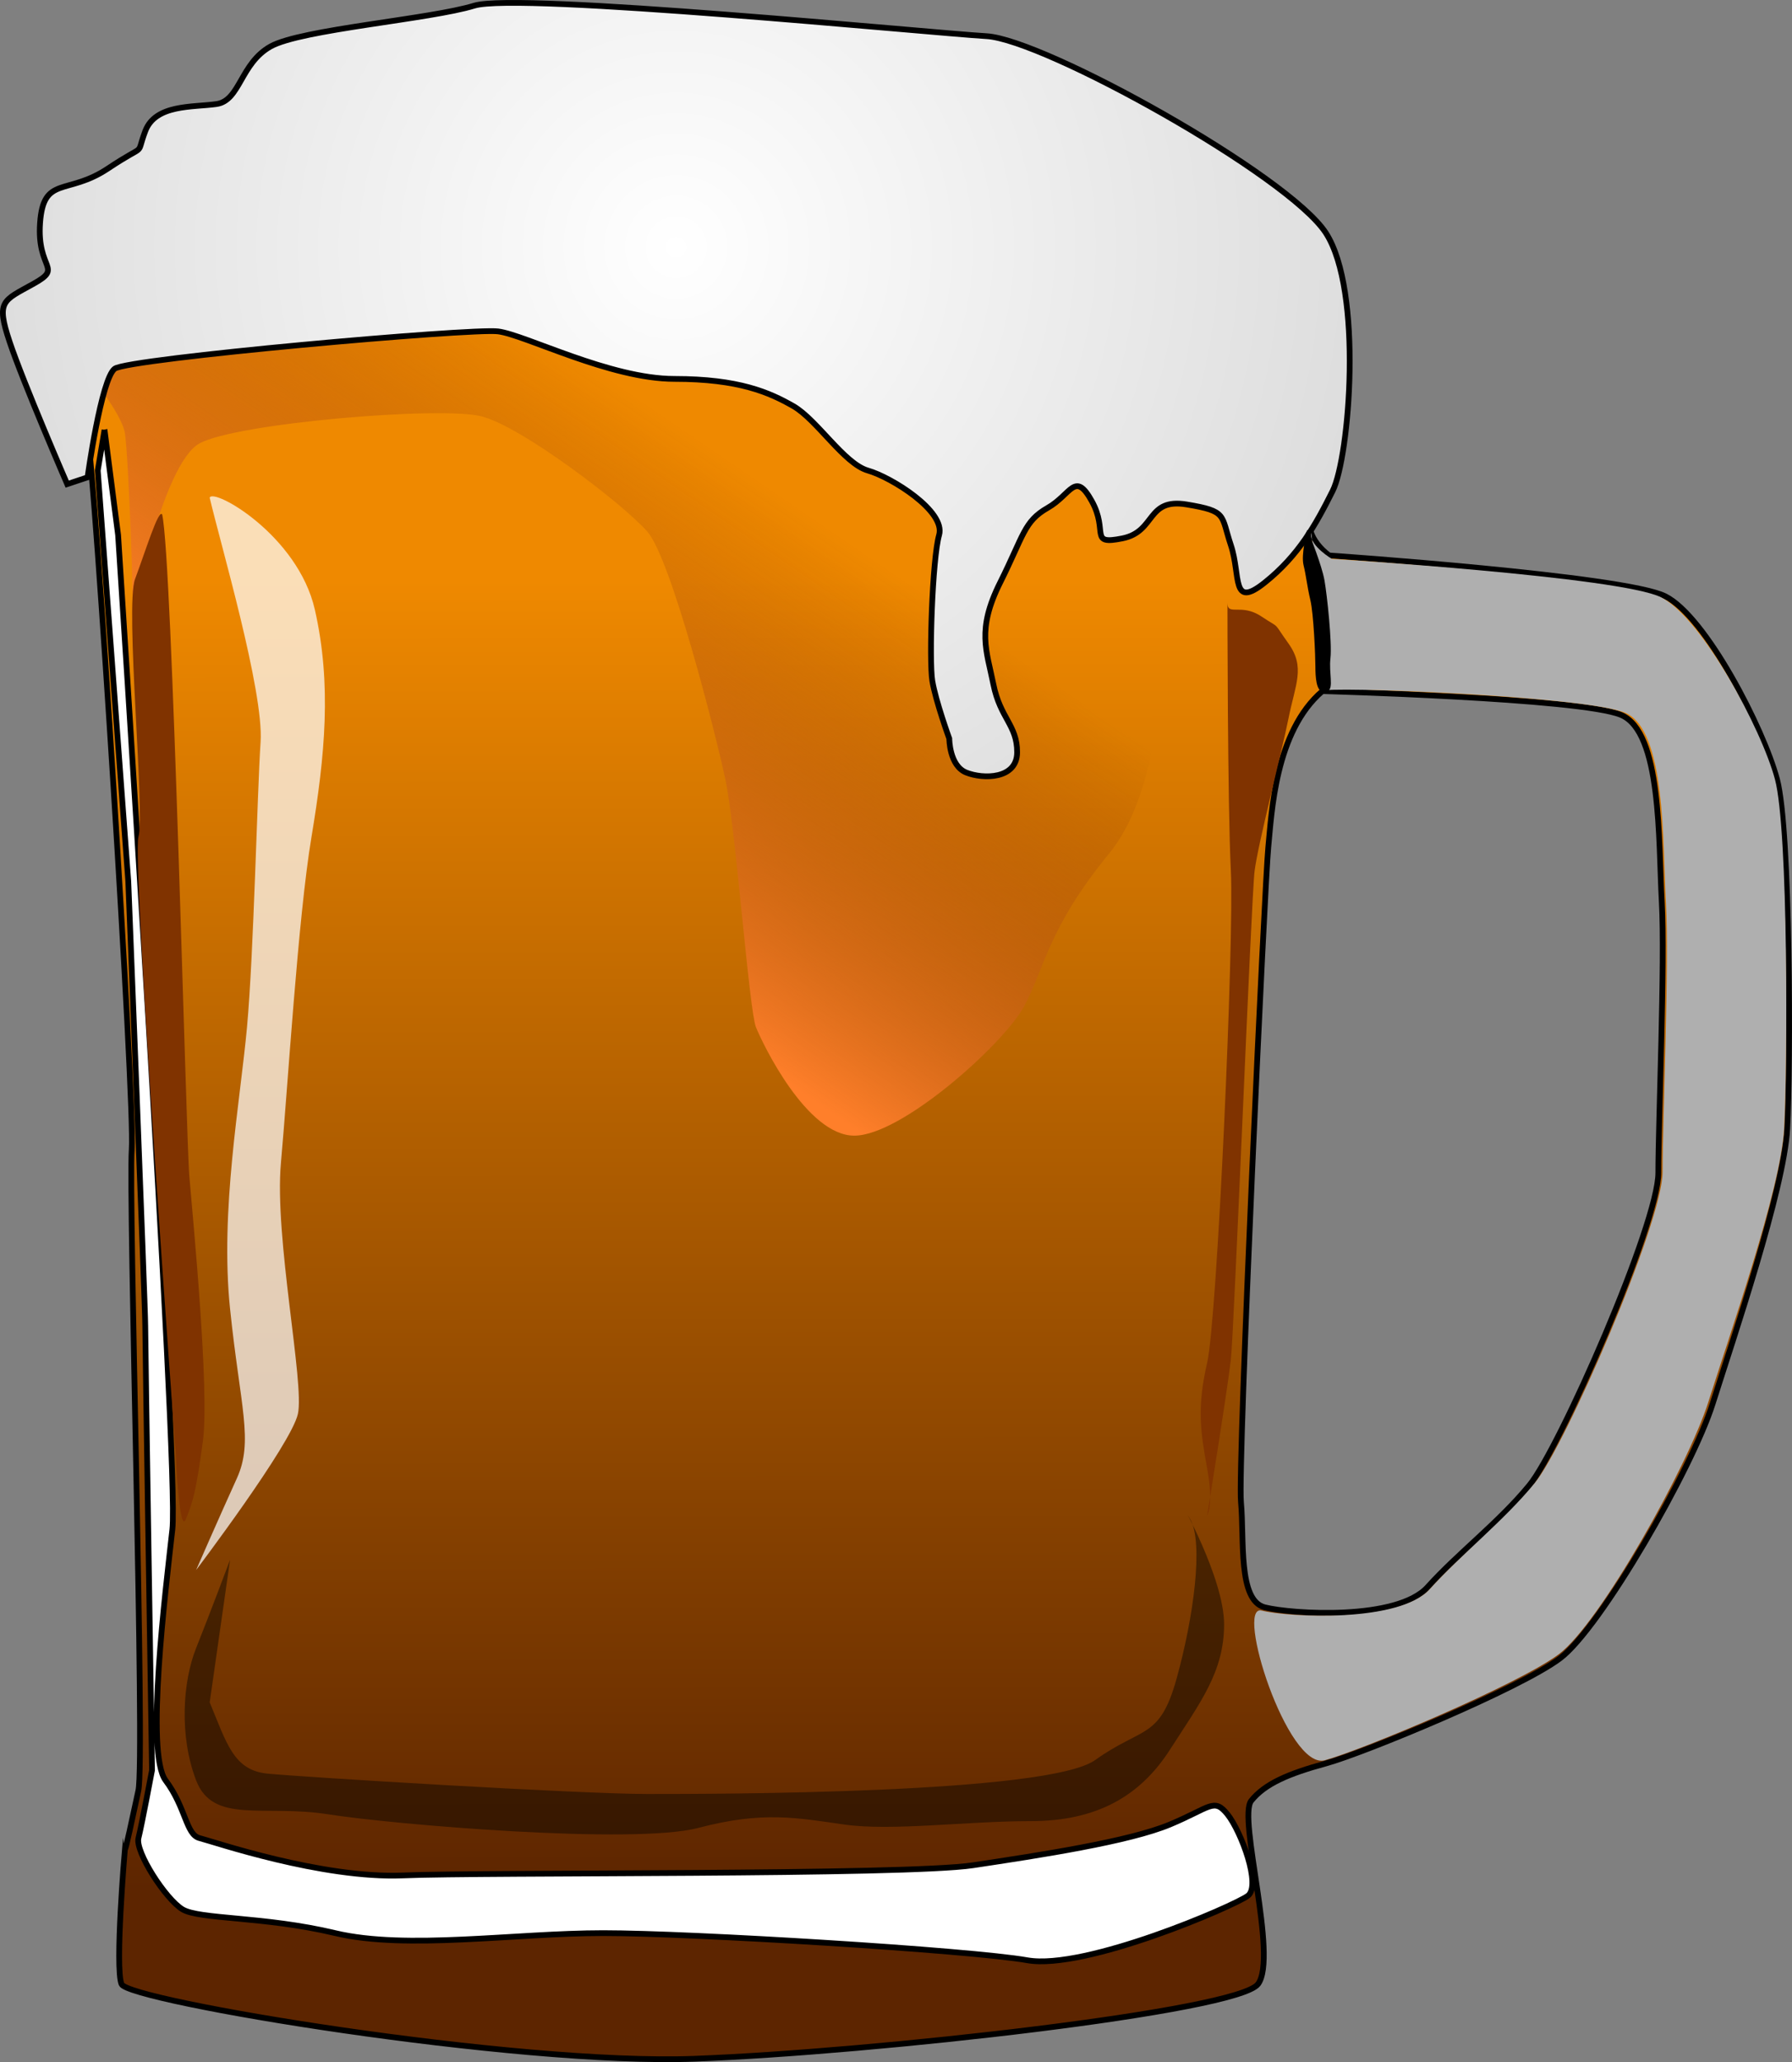
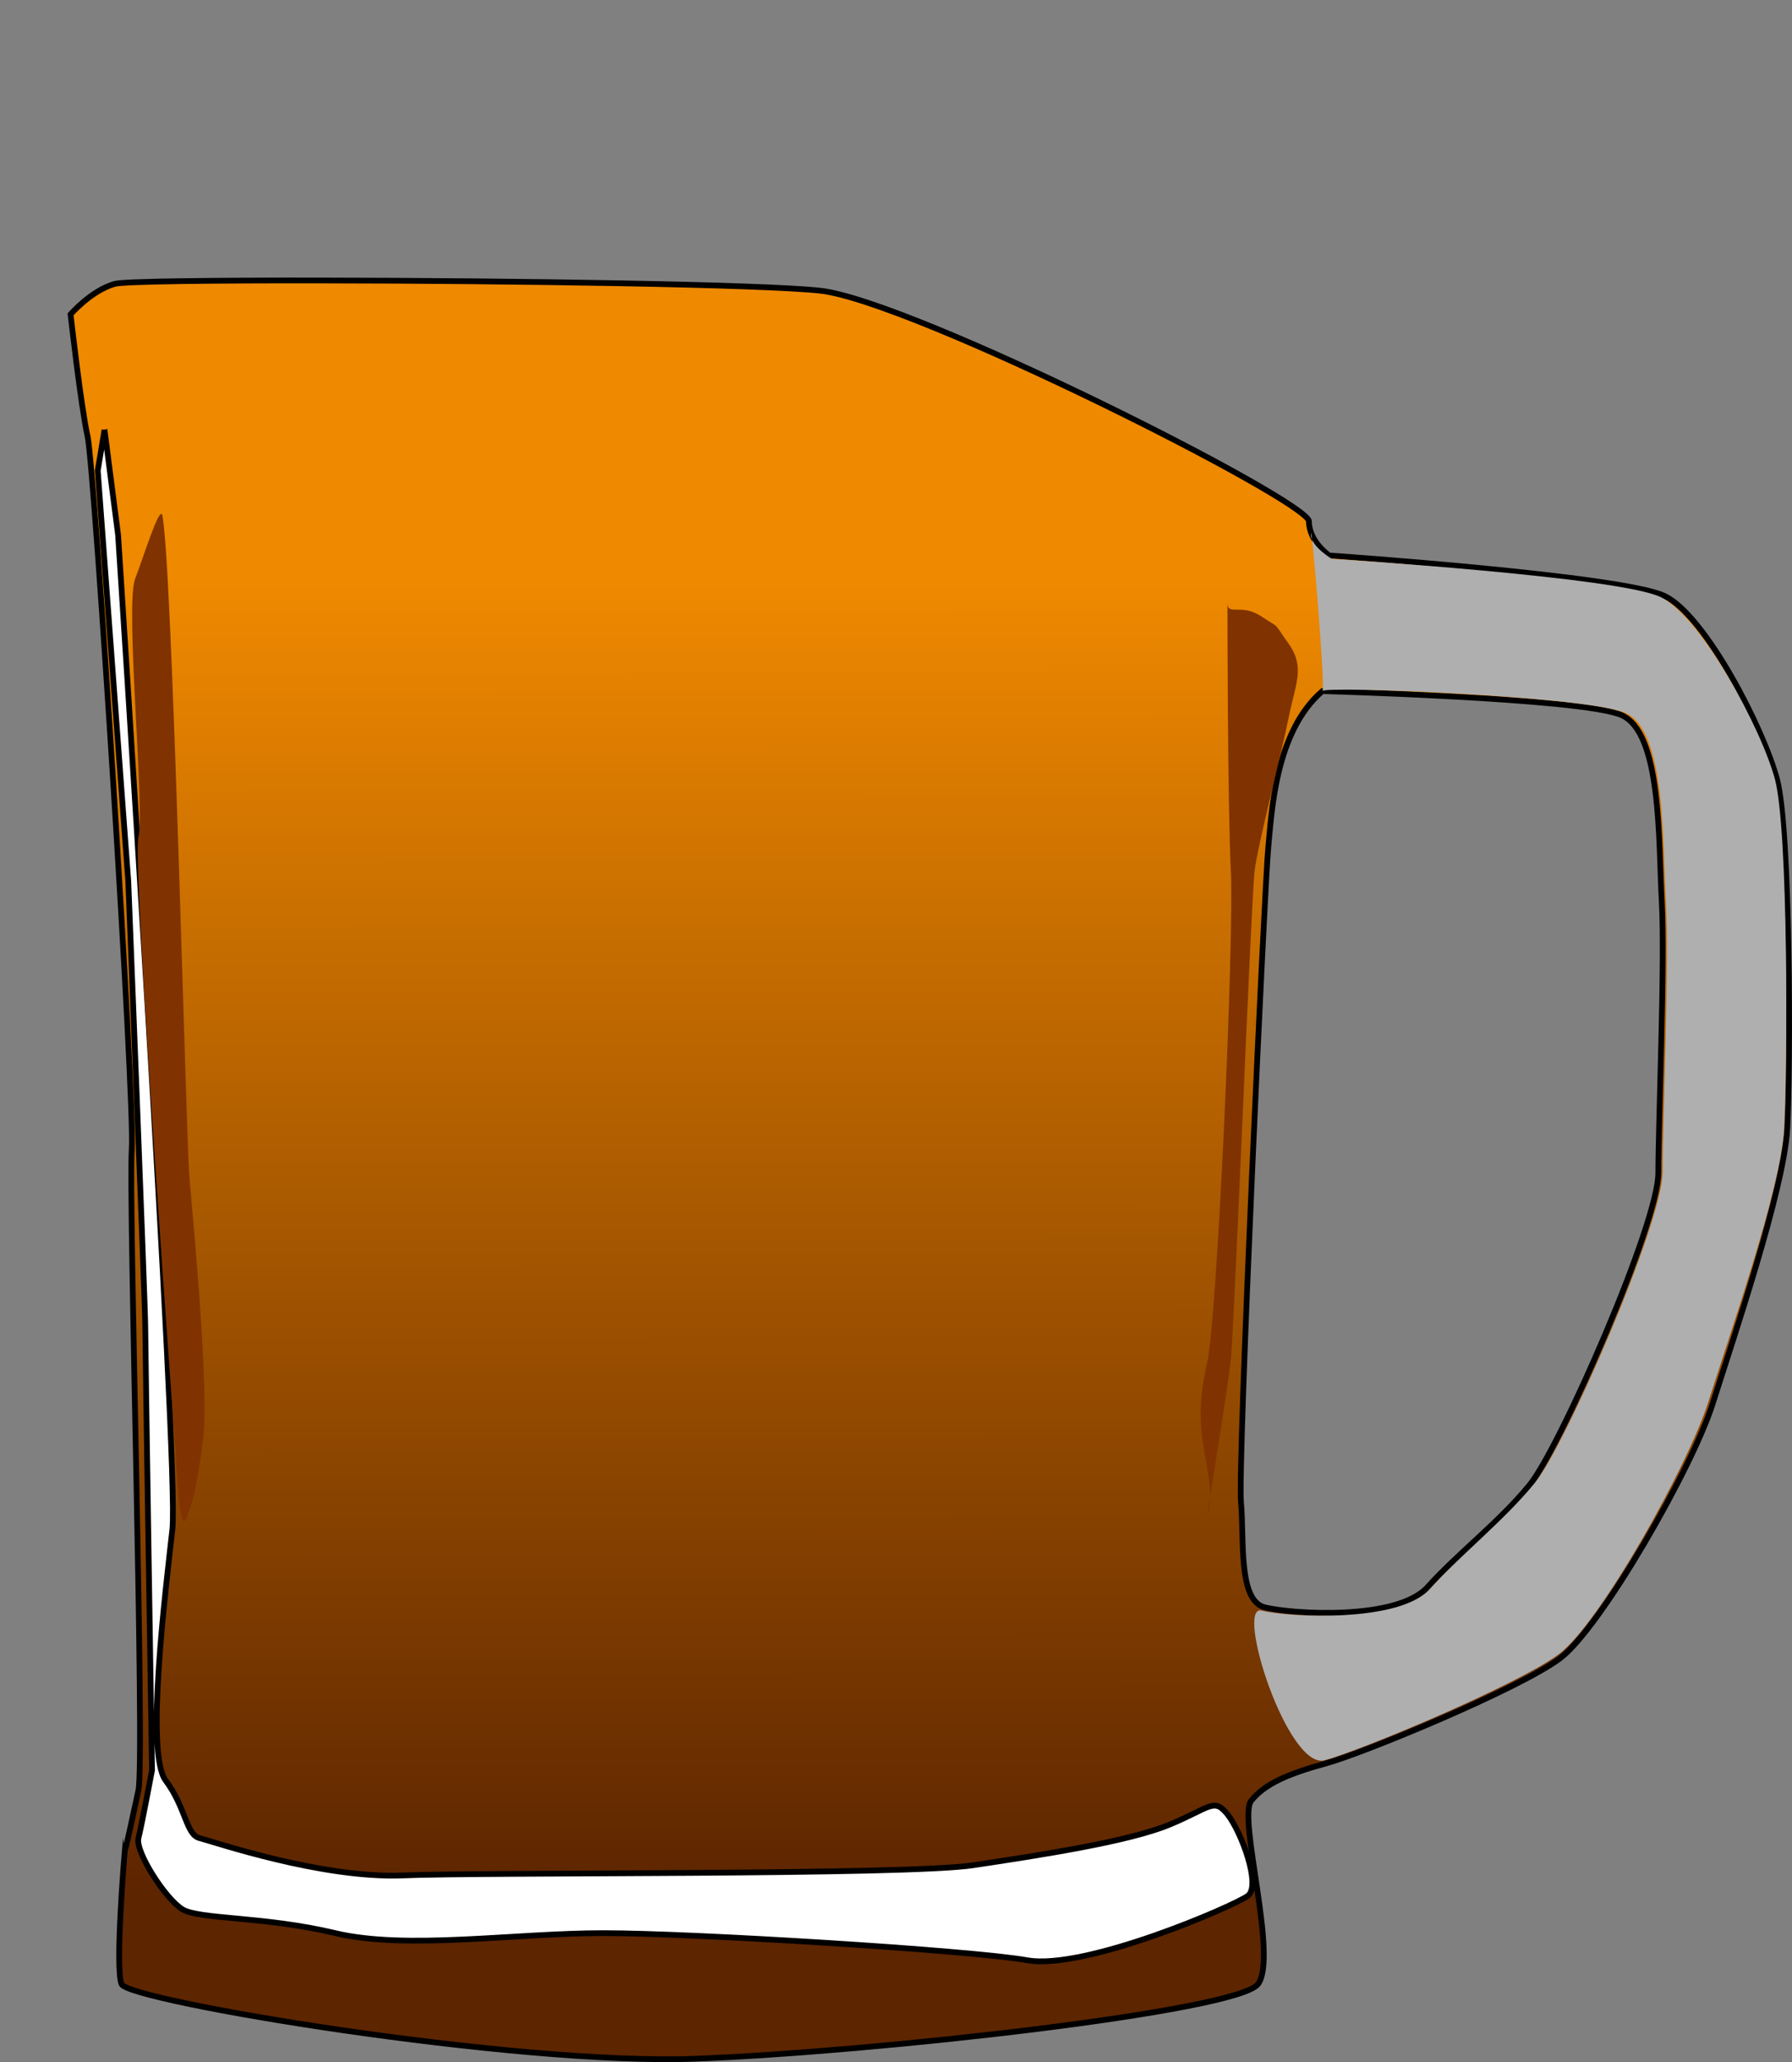
<svg xmlns="http://www.w3.org/2000/svg" xmlns:ns1="http://sodipodi.sourceforge.net/DTD/sodipodi-0.dtd" xmlns:ns2="http://www.inkscape.org/namespaces/inkscape" id="svg2" ns1:docname="beer3.svg" viewBox="0 0 312.249 359.231" version="1.1" ns2:version="0.91 r13725" width="312.249" height="359.231">
  <rect x="0" y="0" width="312.249" height="359.231" fill="#808080" stroke="none" />
  <defs id="defs4">
    <linearGradient id="linearGradient4213" y2="349.41" gradientUnits="userSpaceOnUse" x2="122.01" y1="121.23" x1="121.87" ns2:collect="always" gradientTransform="translate(206.15,216.44)">
      <stop id="stop4209" style="stop-color:#ef8900" offset="0" />
      <stop id="stop4211" style="stop-color:#5d2500" offset="1" />
    </linearGradient>
    <radialGradient id="radialGradient4221" gradientUnits="userSpaceOnUse" cy="45.06" cx="126.23" gradientTransform="matrix(1.755,6.3148e-8,-1.0548e-8,1.766,110.829,200.217)" r="117.84" ns2:collect="always">
      <stop id="stop4217" style="stop-color:#ffffff" offset="0" />
      <stop id="stop4219" style="stop-color:#c5c5c5" offset="1" />
    </radialGradient>
    <linearGradient id="linearGradient4235" y2="117.64" gradientUnits="userSpaceOnUse" x2="160.42" y1="186.8" x1="113.13" ns2:collect="always" gradientTransform="translate(206.15,216.44)">
      <stop id="stop4231" style="stop-color:#ff7f2a" offset="0" />
      <stop id="stop4233" style="stop-color:#813300;stop-opacity:0" offset="1" />
    </linearGradient>
  </defs>
  <ns1:namedview id="base" bordercolor="#666666" ns2:pageshadow="2" ns2:window-y="-8" pagecolor="#ffffff" ns2:window-height="988" ns2:window-maximized="1" ns2:zoom="1.1961507" ns2:window-x="-8" showgrid="false" borderopacity="1.0" ns2:current-layer="layer1" ns2:cx="21.331903" ns2:cy="176.81312" ns2:window-width="1680" ns2:pageopacity="0.0" ns2:document-units="px" fit-margin-top="0" fit-margin-left="0" fit-margin-right="0" fit-margin-bottom="0" />
  <g id="layer1" ns2:label="Layer 1" ns2:groupmode="layer" transform="translate(-214.539,-236.739)">
    <path ns2:connector-curvature="0" style="fill:url(#linearGradient4213);stroke:#000000;stroke-width:1px" d="m 271.025,285.596 c -19.529,-0.024 -34.948,0.151 -36.5,0.594 -4.138,1.182 -7.687,5.312 -7.687,5.312 0,0 1.786,15.961 2.968,21.282 1.183,5.316 8.279,115.88 7.688,124.16 -0.591,8.28 2.338,106.4 1.156,111.72 -1.108,4.99 -2.21,10.49 -2.344,10.19 -0.033,0.38 -1.765,20.6 -0.594,23.53 1.183,2.95 68.576,14.18 99.908,13 31.33,-1.18 94.58,-8.27 98.12,-13 3.55,-4.73 -3.55,-28.98 -1.18,-31.94 2.36,-2.96 6.49,-4.73 13,-6.5 6.5,-1.77 33.71,-12.99 40.81,-18.31 7.09,-5.32 23.05,-33.11 26.59,-44.35 3.55,-11.23 12.41,-37.26 13,-47.9 0.59,-10.64 0.59,-52.01 -1.78,-60.88 -2.36,-8.86 -12.4,-28.36 -19.5,-31.9 -7.09,-3.55 -58.53,-7.1 -58.53,-7.1 0,0 -3.53,-2.39 -3.53,-5.94 0,-3.54 -69.17,-38.409 -85.13,-40.182 -9.97,-1.109 -53.917,-1.741 -86.465,-1.782 z m 173.94,71.534 c -0.59,0 44.94,1.2 52.03,4.15 7.1,2.96 6.51,21.86 7.1,32.5 0.59,10.64 -0.6,38.42 -0.6,47.28 0,8.87 -17.14,47.91 -22.46,54.41 -5.33,6.5 -12.4,11.81 -17.72,17.72 -5.32,5.91 -23.65,4.74 -28.38,3.56 -4.73,-1.18 -3.56,-11.84 -4.16,-18.34 -0.59,-6.5 4.16,-108.18 4.76,-114.09 0.59,-5.92 1.16,-20.1 9.43,-27.19 z" id="path4180" />
-     <path ns2:connector-curvature="0" style="fill:url(#linearGradient4235)" d="m 237.481,344.72 c 0,0 5.32,-27.193 11.823,-30.74 6.503,-3.547 41.972,-6.503 49.066,-4.729 7.094,1.774 24.828,15.37 28.966,20.099 4.138,4.729 11.823,34.878 13.596,43.154 1.774,8.276 4.138,40.198 5.32,43.154 1.182,2.956 8.867,18.917 17.143,18.917 8.276,0 26.011,-15.961 29.558,-22.464 3.547,-6.503 4.138,-13.596 14.779,-26.602 10.641,-13.005 8.276,-37.834 12.414,-43.154 4.138,-5.32 1.182,-8.867 5.912,-5.912 4.729,2.956 7.094,7.685 10.641,3.547 3.547,-4.138 -15.37,-34.287 -15.37,-34.287 l -177.34,-15.369 -14.184,11.232 c 0,0 5.912,7.094 6.503,10.641 0.591,3.547 1.774,33.105 1.182,32.513 z" id="path4189" />
-     <path ns2:connector-curvature="0" style="fill:url(#radialGradient4221);stroke:#000000;stroke-width:1px" d="m 229.796,319.89 c 0,0 2.365,-17.143 4.729,-18.917 2.365,-1.774 62.071,-7.094 66.8,-6.503 4.729,0.591 19.508,8.276 30.74,8.276 11.232,0 16.552,2.365 20.69,4.729 4.138,2.365 8.867,10.05 13.005,11.232 4.138,1.182 13.596,7.094 12.414,11.232 -1.182,4.138 -1.773,21.873 -1.182,25.42 0.591,3.547 2.956,10.05 2.956,10.05 0,0 0,4.729 2.956,5.912 2.956,1.182 8.867,1.182 8.867,-3.547 0,-4.729 -2.956,-5.912 -4.138,-11.823 -1.182,-5.912 -2.956,-9.458 1.182,-17.735 4.138,-8.276 4.138,-10.641 8.276,-13.005 4.138,-2.365 4.729,-6.503 7.685,-1.182 2.956,5.32 -0.591,7.685 5.32,6.503 5.912,-1.182 4.138,-7.094 11.232,-5.912 7.094,1.182 5.912,1.774 7.685,7.094 1.774,5.32 0,11.232 5.912,6.503 5.912,-4.729 8.867,-10.05 11.823,-15.961 2.956,-5.912 5.32,-34.878 -1.182,-44.928 -6.503,-10.05 -49.066,-33.696 -59.115,-34.287 -10.05,-0.591 -81.579,-7.685 -89.264,-5.32 -7.685,2.365 -30.149,4.138 -35.469,7.094 -5.32,2.956 -5.32,9.458 -9.458,10.05 -4.138,0.591 -10.641,0 -12.414,4.729 -1.774,4.729 0.591,1.774 -6.503,6.503 -7.094,4.729 -11.232,1.182 -11.823,9.458 -0.591,8.276 4.138,7.685 -1.182,10.641 -5.32,2.956 -6.503,2.956 -4.138,10.05 2.365,7.094 10.05,24.828 10.05,24.828 l 3.547,-1.182 z" id="path4182" />
    <path ns2:connector-curvature="0" style="fill:#ffffff;stroke:#000000;stroke-width:1px" d="m 232.752,311.615 2.365,18.326 c 0,0 10.641,162.57 9.458,173.21 -1.182,10.641 -4.729,39.016 -1.182,43.745 3.547,4.729 3.547,9.458 5.912,10.05 2.365,0.591 21.281,7.094 35.469,6.503 14.188,-0.591 87.49,0 99.314,-1.774 11.823,-1.773 27.193,-4.138 34.287,-7.094 7.094,-2.956 7.685,-4.729 10.05,-1.774 2.365,2.956 5.912,12.414 3.547,14.188 -2.365,1.774 -28.375,13.005 -38.425,11.232 -10.05,-1.774 -58.524,-4.729 -73.894,-4.729 -15.37,0 -34.287,2.956 -46.701,0 -12.414,-2.956 -23.646,-2.365 -26.602,-4.138 -2.956,-1.774 -8.276,-10.05 -7.685,-12.414 0.591,-2.365 2.365,-11.823 2.365,-11.823 0,0 -1.182,-73.894 -1.182,-77.441 0,-3.547 -2.956,-77.441 -2.956,-77.441 l -5.32,-71.529 1.182,-7.094 z" id="path4184" />
    <path ns2:connector-curvature="0" style="fill:#803300" d="m 428.42,341.76 c 0,0 0,34.878 0.591,46.701 0.591,11.823 -2.365,78.032 -4.138,85.717 -1.774,7.685 -1.182,11.823 0,18.326 1.182,6.503 0,8.276 0,8.276 0,0 3.547,-21.873 4.138,-27.193 0.591,-5.32 3.547,-80.397 4.138,-85.126 0.591,-4.729 4.729,-20.69 5.912,-26.602 1.182,-5.912 2.956,-8.867 0,-13.005 -2.956,-4.138 -1.182,-2.365 -4.729,-4.729 -3.547,-2.365 -5.912,0 -5.912,-2.365 z" id="path4191" />
    <path ns2:connector-curvature="0" style="fill:#803300" d="m 242.801,326.39 c 1.774,7.685 4.138,108.18 4.729,115.27 0.591,7.094 3.547,37.243 2.365,46.11 -1.182,8.867 -1.774,10.641 -2.956,13.596 -1.182,2.956 -1.774,-11.232 -1.774,-11.232 0,0 -7.685,-103.45 -6.503,-107.59 1.182,-4.138 -2.365,-40.198 -0.591,-44.928 1.774,-4.729 4.138,-12.414 4.729,-11.232 z" id="path4193" />
-     <path ns2:connector-curvature="0" style="fill:#000000;fill-opacity:0.438" d="m 251.078,533.3 c 2.956,7.094 4.138,11.823 10.05,12.414 5.912,0.591 54.386,3.547 66.209,3.547 11.823,0 69.756,0 78.032,-5.912 8.276,-5.912 11.232,-3.547 14.188,-14.188 2.956,-10.641 4.729,-23.646 2.365,-27.784 -2.365,-4.138 5.912,10.05 5.912,18.326 0,8.276 -4.138,13.596 -9.458,21.873 -5.32,8.276 -13.005,12.414 -24.237,12.414 -11.232,0 -24.237,1.773 -32.513,0.591 -8.276,-1.182 -14.188,-2.365 -25.42,0.591 -11.232,2.956 -53.204,-0.591 -64.436,-2.365 -11.232,-1.773 -20.099,1.774 -23.055,-5.912 -2.956,-7.685 -2.365,-17.143 0,-23.055 2.365,-5.912 5.912,-15.37 5.912,-15.37 l -3.547,24.828 z" id="path4195" />
-     <path ns2:connector-curvature="0" style="fill:#ffffff;fill-opacity:0.715" d="m 251.078,323.44 c 1.774,7.685 9.458,33.696 8.867,42.563 -0.591,8.867 -1.182,36.651 -2.365,49.657 -1.182,13.005 -4.729,31.922 -2.956,49.066 1.774,17.143 4.138,23.055 1.182,29.558 -2.956,6.503 -7.094,15.961 -7.094,15.961 0,0 16.552,-21.873 17.735,-27.193 1.182,-5.32 -4.138,-30.74 -2.956,-43.745 1.182,-13.005 2.956,-42.563 5.32,-56.751 2.365,-14.188 3.547,-26.602 0.591,-39.607 -2.956,-13.005 -17.735,-21.281 -18.326,-19.508 z" id="path4197" />
    <path ns2:connector-curvature="0" d="m 442.97,329.88 c 0,-3.547 2.589,27.249 1.998,27.249 -0.037,-0.924 45.677,0.831 52.77,3.787 7.094,2.956 6.503,22.598 7.094,33.239 0.591,10.641 -0.594,37.86 -0.594,46.727 0,8.867 -16.964,47.719 -22.284,54.221 -5.32,6.503 -12.953,12.546 -18.273,18.458 -5.32,5.912 -24.57,4.93 -29.299,3.747 -4.729,-1.182 4.492,27.852 10.995,26.079 6.503,-1.773 33.719,-13.177 40.812,-18.497 7.094,-5.32 22.492,-32.742 26.039,-43.974 3.547,-11.232 12.594,-36.896 13.185,-47.537 0.591,-10.641 0.768,-52.008 -1.596,-60.875 -2.365,-8.867 -12.776,-28.175 -19.87,-31.721 -7.094,-3.547 -57.349,-6.687 -57.349,-6.687 0,0 -3.628,-2.146 -3.628,-4.215 z" style="fill:#afafaf;fill-opacity:1" ns1:nodetypes="ccsssssccssssscc" id="path4223" />
-     <path ns2:connector-curvature="0" style="fill:#000000;stroke:#000000;stroke-width:1px" d="m 442.32,330.24 c 0,0 2.069,5.173 2.512,7.685 0.443,2.512 1.33,10.789 1.034,13.449 -0.296,2.66 0.591,5.32 -0.443,5.468 -1.034,0.148 -1.182,-2.217 -1.182,-3.99 0,-1.774 -0.296,-9.163 -0.887,-11.675 -0.591,-2.512 -0.739,-4.286 -1.182,-6.059 -0.443,-1.773 0.591,-5.173 0.148,-4.877 z" id="path4225" />
  </g>
</svg>